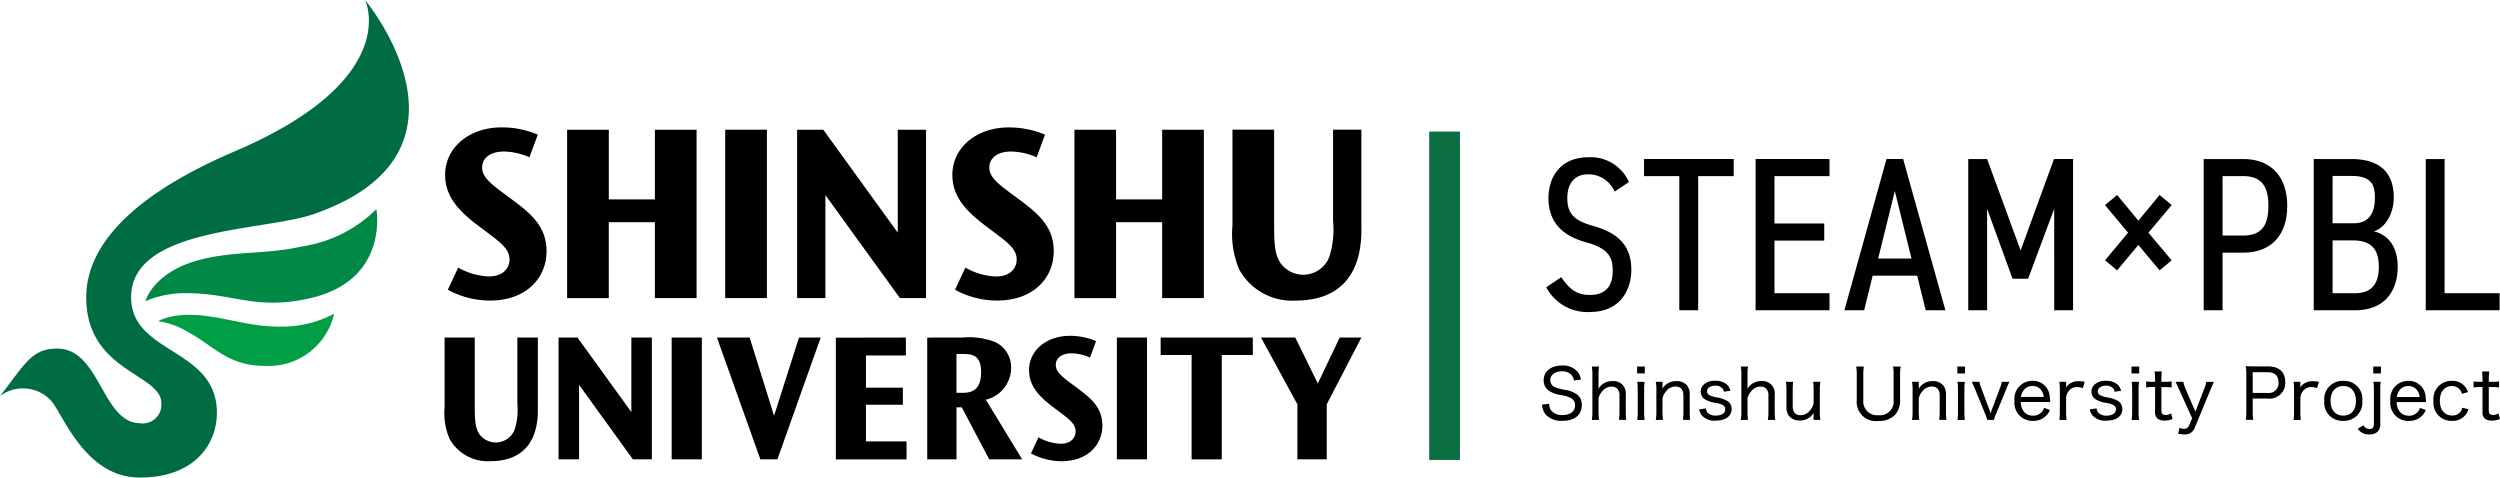
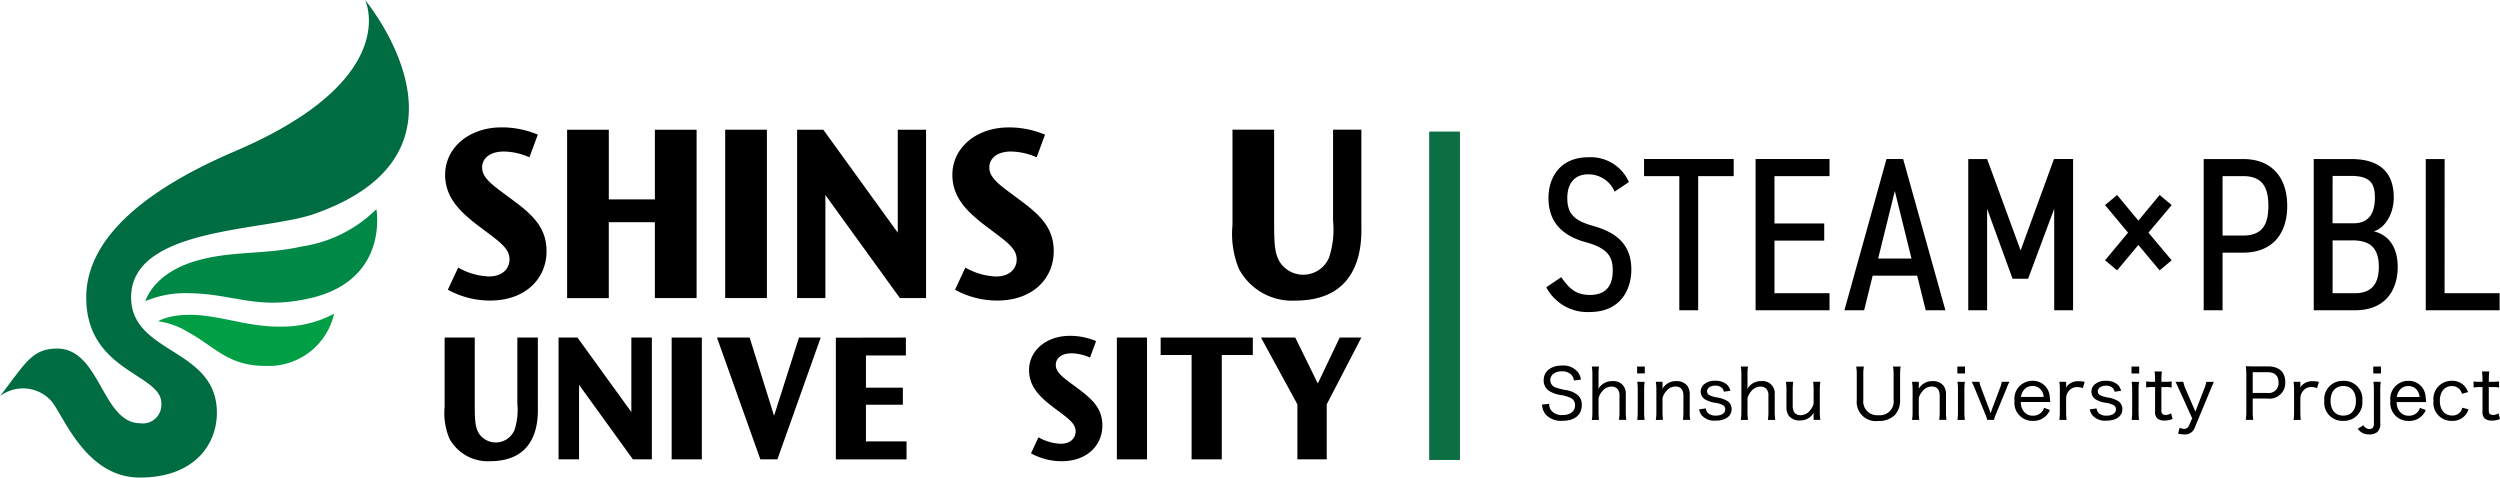
<svg xmlns="http://www.w3.org/2000/svg" width="304.802" height="58.223" viewBox="0 0 304.802 58.223">
  <g id="グループ_582" data-name="グループ 582" transform="translate(-1540 211.226)">
    <g id="グループ_581" data-name="グループ 581">
      <rect id="長方形_308" data-name="長方形 308" width="3.753" height="40.038" transform="translate(1714.247 -195.185)" fill="#0c6f44" />
      <g id="pct_logo" transform="translate(1540 -211.226)">
        <g id="グループ_66" data-name="グループ 66">
          <path id="パス_61" data-name="パス 61" d="M28.659,18.434C15.217,24.175,10.514,30.471,10.514,36.246c0,9.075,9.156,9.3,9.156,12.907A2.275,2.275,0,0,1,17.05,51.6c-4.625-.076-4.831-9.1-10.077-9.1C3.9,42.492,3.085,44.309,0,48.3a4.635,4.635,0,0,1,6.181.508c1.482,1.571,4.124,9.415,10.862,9.415,6.661,0,9.4-4.041,9.4-7.9,0-7.932-10.457-7.112-10.457-14.081,0-8.556,16.206-8.037,22.235-10.13C60,18.565,44.512,0,44.512,0S49.218,9.647,28.659,18.434Z" fill="#006c41" />
          <path id="パス_62" data-name="パス 62" d="M17.273,27.763a12.242,12.242,0,0,0-5.095.975s.9-3.473,6.437-4.987c4.354-1.191,8.1-.659,12.664-1.69a16.264,16.264,0,0,0,9.061-4.545s1.6,8.613-8.031,10.849c-6.609,1.533-9.453-.6-15.037-.6Z" transform="translate(5.549 7.982)" fill="#008946" />
          <path id="パス_63" data-name="パス 63" d="M16.915,28.527a9.545,9.545,0,0,0-3.668-1.33s1.8-1.2,5.949-.636c3.348.456,5.684,1.374,9.438,1.285A13.452,13.452,0,0,0,34.7,26.275a8.175,8.175,0,0,1-8.421,6.361C21.749,32.638,20.126,30.269,16.915,28.527Z" transform="translate(6.036 11.972)" fill="#009e45" />
        </g>
        <g id="グループ_69" data-name="グループ 69" transform="translate(54.17 15.53)">
          <g id="グループ_67" data-name="グループ 67" transform="translate(0.107)">
            <path id="パス_64" data-name="パス 64" d="M47.557,14.32a7.91,7.91,0,0,0-3.109-.707c-1.691,0-2.657.817-2.657,1.949,0,.932.648,1.687,2.312,2.911l1.041.777c2.588,1.9,4.5,3.467,4.5,6.52,0,3.288-2.511,6.012-6.882,6.012a10.658,10.658,0,0,1-5.152-1.319l1.261-2.7A8.2,8.2,0,0,0,42.6,28.844c1.779,0,2.531-1.051,2.531-2.067,0-1.165-.873-1.913-2.54-3.163L41.6,22.87c-2.579-1.917-4.319-3.686-4.319-6.43,0-3.242,2.856-5.772,6.891-5.772a11.262,11.262,0,0,1,4.408.886Z" transform="translate(-37.287 -10.669)" />
            <path id="パス_65" data-name="パス 65" d="M52.583,10.864v8.5H58.2v-8.5h5.086V31.389H58.2V22.144H52.58V31.4H47.5V10.871Z" transform="translate(-32.633 -10.58)" />
            <path id="長方形_43" data-name="長方形 43" d="M60.74,10.864h5.086V31.39H60.74Z" transform="translate(-26.601 -10.58)" />
            <path id="パス_66" data-name="パス 66" d="M69.955,10.864l9.079,12.549V10.864h3.45V31.389H79.293L70.211,18.831V31.389H66.763V10.864Z" transform="translate(-23.856 -10.58)" />
            <path id="パス_67" data-name="パス 67" d="M90.04,14.32a7.942,7.942,0,0,0-3.111-.707c-1.693,0-2.657.817-2.657,1.949,0,.932.648,1.687,2.31,2.911l1.042.777c2.59,1.9,4.5,3.469,4.5,6.52,0,3.288-2.514,6.012-6.881,6.012a10.66,10.66,0,0,1-5.153-1.319l1.259-2.7a8.179,8.179,0,0,0,3.732,1.086c1.779,0,2.528-1.051,2.528-2.067,0-1.165-.873-1.913-2.54-3.163l-.987-.744c-2.581-1.917-4.316-3.686-4.316-6.43,0-3.242,2.853-5.772,6.888-5.772a11.288,11.288,0,0,1,4.408.886Z" transform="translate(-17.93 -10.669)" />
-             <path id="パス_68" data-name="パス 68" d="M95.066,10.864v8.5h5.619v-8.5h5.086V31.389h-5.086V22.144H95.066V31.4H89.992V10.871Z" transform="translate(-13.272 -10.58)" />
            <path id="パス_69" data-name="パス 69" d="M108.323,10.864V22.016c0,2.831.057,4.029.78,5.112a3.414,3.414,0,0,0,5.92-.683,10.878,10.878,0,0,0,.485-4.462V10.863h3.45V22.3c0,1.556.53,9.4-8.045,9.4a7.345,7.345,0,0,1-6.863-3.825,11.162,11.162,0,0,1-.806-5.351V10.863Z" transform="translate(-7.257 -10.581)" />
          </g>
          <g id="グループ_68" data-name="グループ 68" transform="translate(0 25.417)">
            <path id="パス_70" data-name="パス 70" d="M40.926,28.272v8.07c0,2.038.042,2.911.56,3.7a2.475,2.475,0,0,0,4.284-.495,7.891,7.891,0,0,0,.349-3.226V28.272h2.5v8.274c0,1.119.383,6.8-5.823,6.8a5.313,5.313,0,0,1-4.962-2.766,8.073,8.073,0,0,1-.582-3.873V28.273Z" transform="translate(-37.214 -28.065)" />
            <path id="パス_71" data-name="パス 71" d="M49.088,28.273l6.571,9.082V28.273h2.5V43.121H55.847l-6.564-9.083v9.083h-2.5V28.273Z" transform="translate(-32.854 -28.065)" />
            <path id="長方形_44" data-name="長方形 44" d="M56.256,28.272h3.68V43.123h-3.68Z" transform="translate(-28.537 -28.065)" />
            <path id="パス_72" data-name="パス 72" d="M64.034,28.273l2.978,9.535,3.041-9.535H72.7L67.42,43.121H65.34L60.05,28.273Z" transform="translate(-26.808 -28.065)" />
            <path id="パス_73" data-name="パス 73" d="M78.547,28.273v2.183H73.678v3.93h4.5V36.46h-4.5v4.47h4.949v2.2H70.008V28.288Z" transform="translate(-22.271 -28.065)" />
-             <path id="パス_74" data-name="パス 74" d="M81.225,30.294v4.728h.6c.873,0,2.406,0,2.406-2.53,0-2.211-1.269-2.2-2.357-2.2Zm.684-2.009a8.879,8.879,0,0,1,4,.533,3.387,3.387,0,0,1,1.98,3.085,4.01,4.01,0,0,1-3.079,3.962l4.428,7.271H85.221L81.873,36.79h-.642v6.345H77.662V28.288Z" transform="translate(-18.783 -28.078)" />
            <path id="パス_75" data-name="パス 75" d="M93.618,30.776a5.743,5.743,0,0,0-2.249-.515c-1.223,0-1.92.594-1.92,1.415,0,.674.47,1.221,1.67,2.111l.757.558c1.868,1.381,3.253,2.507,3.253,4.716,0,2.38-1.821,4.352-4.978,4.352a7.715,7.715,0,0,1-3.726-.958l.913-1.956a5.872,5.872,0,0,0,2.7.786c1.285,0,1.83-.76,1.83-1.5,0-.843-.635-1.381-1.838-2.288l-.716-.536c-1.866-1.387-3.124-2.67-3.124-4.658,0-2.347,2.067-4.175,4.986-4.175a8.131,8.131,0,0,1,3.188.642Z" transform="translate(-14.897 -28.13)" />
            <path id="長方形_45" data-name="長方形 45" d="M93.546,28.272h3.676V43.123H93.546Z" transform="translate(-11.546 -28.065)" />
            <path id="パス_76" data-name="パス 76" d="M108.449,28.273V30.4h-3.785V43.124h-3.678V30.4H97.213V28.273Z" transform="translate(-9.875 -28.065)" />
            <path id="パス_77" data-name="パス 77" d="M109.795,28.273l2.748,5.6,2.671-5.6h2.639l-4.221,8.141v6.709h-3.578v-6.71l-4.437-8.141Z" transform="translate(-6.045 -28.065)" />
          </g>
        </g>
      </g>
      <g id="グループ_554" data-name="グループ 554" transform="translate(1728 -192.06)">
        <path id="パス_205" data-name="パス 205" d="M.624-4.663a2.158,2.158,0,0,0,.43,1.182,2.522,2.522,0,0,0,2.076.793c1.485,0,2.346-.709,2.346-1.933A1.5,1.5,0,0,0,4.886-5.9a3.1,3.1,0,0,0-1.359-.54,6.41,6.41,0,0,1-1.207-.3.938.938,0,0,1-.684-.9c0-.641.574-1.08,1.407-1.08a1.52,1.52,0,0,1,1.2.464A1.279,1.279,0,0,1,4.52-7.6l.855-.11A2.023,2.023,0,0,0,5-8.624a2.3,2.3,0,0,0-1.933-.8c-1.359,0-2.237.709-2.237,1.8a1.477,1.477,0,0,0,.751,1.342,3.673,3.673,0,0,0,1.182.43,4.4,4.4,0,0,1,1.418.405.938.938,0,0,1,.473.869c0,.743-.582,1.19-1.536,1.19a1.668,1.668,0,0,1-1.367-.557,1.359,1.359,0,0,1-.253-.81ZM7.579-2.8a7.526,7.526,0,0,1-.059-1V-5.44a2.04,2.04,0,0,1,.447-.844A1.451,1.451,0,0,1,9.1-6.857a.952.952,0,0,1,.726.287,1.186,1.186,0,0,1,.245.819v1.958A5.465,5.465,0,0,1,10-2.8h.9a6.822,6.822,0,0,1-.059-.985v-2.13a1.477,1.477,0,0,0-.43-1.185,1.477,1.477,0,0,0-1.186-.426,1.9,1.9,0,0,0-1.73.962c.017-.253.025-.281.025-.414V-8.3a5.781,5.781,0,0,1,.059-1H6.7a5.645,5.645,0,0,1,.07,1v4.515a5.707,5.707,0,0,1-.07,1Zm4.642-6.507v.844h.937v-.844Zm.017,1.865a6.637,6.637,0,0,1,.059,1v2.65a7.7,7.7,0,0,1-.059,1h.9a7.351,7.351,0,0,1-.059-1V-6.435a6.541,6.541,0,0,1,.059-1ZM15.377-2.8a7.525,7.525,0,0,1-.059-1V-5.448a1.87,1.87,0,0,1,.43-.819,1.436,1.436,0,0,1,1.148-.6c.641,0,.971.38.971,1.125v1.95a7.438,7.438,0,0,1-.059.993h.886a6.3,6.3,0,0,1-.059-.985V-5.862A1.852,1.852,0,0,0,18.382-6.9a1.585,1.585,0,0,0-1.376-.625,1.876,1.876,0,0,0-1.7.945,3.463,3.463,0,0,0,.017-.363v-.5H14.5a5.96,5.96,0,0,1,.07,1v2.65a5.831,5.831,0,0,1-.07,1Zm4.406-1.283a1.67,1.67,0,0,0,.287.692,2.04,2.04,0,0,0,1.722.684c1.215,0,1.955-.54,1.955-1.429a1.168,1.168,0,0,0-.473-.937,3.394,3.394,0,0,0-1.342-.464,3.361,3.361,0,0,1-.9-.281.5.5,0,0,1-.281-.447c0-.422.414-.709,1-.709a1.1,1.1,0,0,1,.844.312.822.822,0,0,1,.2.43l.793-.118a1.452,1.452,0,0,0-.456-.785,2.066,2.066,0,0,0-1.393-.43,1.929,1.929,0,0,0-1.393.464,1.151,1.151,0,0,0-.371.844,1.1,1.1,0,0,0,.532.962,3.41,3.41,0,0,0,1.241.414,2.772,2.772,0,0,1,.962.3.547.547,0,0,1,.253.5c0,.464-.447.76-1.139.76a1.381,1.381,0,0,1-.937-.287A.935.935,0,0,1,20.61-4.2ZM25.741-2.8a7.525,7.525,0,0,1-.059-1V-5.44a2.04,2.04,0,0,1,.447-.844,1.451,1.451,0,0,1,1.134-.574.952.952,0,0,1,.726.287,1.186,1.186,0,0,1,.242.819v1.958a5.465,5.465,0,0,1-.068,1h.9A6.822,6.822,0,0,1,29-3.782v-2.13A1.477,1.477,0,0,0,28.573-7.1a1.477,1.477,0,0,0-1.186-.426,1.9,1.9,0,0,0-1.73.962c.017-.253.025-.281.025-.414V-8.3a5.781,5.781,0,0,1,.059-1h-.878a5.645,5.645,0,0,1,.07,1v4.515a5.706,5.706,0,0,1-.07,1Zm7.942-4.64a7.526,7.526,0,0,1,.059,1v1.65a1.87,1.87,0,0,1-.43.819,1.436,1.436,0,0,1-1.148.6c-.641,0-.971-.38-.971-1.125V-6.444a7.437,7.437,0,0,1,.059-1h-.886a6.3,6.3,0,0,1,.062.985v2.076a1.8,1.8,0,0,0,.253,1.03,1.585,1.585,0,0,0,1.376.625,1.9,1.9,0,0,0,1.7-.937,3.463,3.463,0,0,0-.017.363v.5h.827a5.96,5.96,0,0,1-.07-1v-2.65a5.831,5.831,0,0,1,.07-1Zm9.74-1.865a5.65,5.65,0,0,1,.07,1.021v3.055a1.666,1.666,0,0,1-.47,1.374,1.665,1.665,0,0,1-1.37.483,1.675,1.675,0,0,1-1.371-.483A1.675,1.675,0,0,1,39.8-5.229V-8.284a5.361,5.361,0,0,1,.07-1.021h-.937a5.591,5.591,0,0,1,.07,1.021V-5.2a2.33,2.33,0,0,0,.7,1.9,2.33,2.33,0,0,0,1.923.633,2.733,2.733,0,0,0,1.983-.689A2.536,2.536,0,0,0,44.284-5.2V-8.3a5.507,5.507,0,0,1,.07-1Zm3.2,6.507a7.525,7.525,0,0,1-.059-1v-1.65a1.87,1.87,0,0,1,.43-.819,1.436,1.436,0,0,1,1.148-.6c.641,0,.971.38.971,1.125v1.95a7.437,7.437,0,0,1-.059.993h.886a6.3,6.3,0,0,1-.059-.985V-5.862A1.852,1.852,0,0,0,49.626-6.9a1.585,1.585,0,0,0-1.376-.625,1.876,1.876,0,0,0-1.7.945,3.462,3.462,0,0,0,.017-.363v-.5H45.74a5.96,5.96,0,0,1,.07,1v2.65a5.831,5.831,0,0,1-.07,1Zm4.642-6.507v.844H52.2v-.844Zm.017,1.865a6.637,6.637,0,0,1,.059,1v2.65a7.7,7.7,0,0,1-.059,1h.9a7.351,7.351,0,0,1-.059-1V-6.435a6.541,6.541,0,0,1,.059-1Zm1.739,0c.194.405.281.591.414.92L54.64-3.571a4.789,4.789,0,0,1,.27.774h.827A3.672,3.672,0,0,1,56-3.571l1.215-2.946a7.542,7.542,0,0,1,.405-.923h-.937a3.534,3.534,0,0,1-.245.819L55.51-4.148c-.07.186-.127.352-.186.557-.059-.177-.141-.439-.194-.557L54.2-6.621a4.186,4.186,0,0,1-.245-.819Zm9.565,2.462a6.572,6.572,0,0,0-.059-.684,2.045,2.045,0,0,0-2.11-1.9,2.18,2.18,0,0,0-1.641.727,2.18,2.18,0,0,0-.539,1.712,2.189,2.189,0,0,0,.558,1.737,2.189,2.189,0,0,0,1.679.711,2.176,2.176,0,0,0,1.6-.616,2,2,0,0,0,.473-.717l-.709-.262a1.163,1.163,0,0,1-.27.492,1.372,1.372,0,0,1-1.08.464,1.361,1.361,0,0,1-1.145-.54A1.848,1.848,0,0,1,59-4.978Zm-3.562-.616a1.594,1.594,0,0,1,.211-.641A1.3,1.3,0,0,1,60.4-6.928a1.331,1.331,0,0,1,.971.363,1.5,1.5,0,0,1,.422.971ZM66.79-7.44a3.992,3.992,0,0,0-.774-.076A1.772,1.772,0,0,0,64.9-7.17a1.506,1.506,0,0,0-.388.447c.008-.07.008-.084.017-.141V-7.44H63.7a6.564,6.564,0,0,1,.062,1v2.65a6.838,6.838,0,0,1-.062,1h.886a7.268,7.268,0,0,1-.059-1V-5.465a1.453,1.453,0,0,1,.321-.85,1.235,1.235,0,0,1,1.03-.481,1.978,1.978,0,0,1,.692.127Zm.625,3.359a1.67,1.67,0,0,0,.29.692,2.04,2.04,0,0,0,1.722.684c1.215,0,1.958-.54,1.958-1.426a1.168,1.168,0,0,0-.473-.937,3.394,3.394,0,0,0-1.342-.464,3.361,3.361,0,0,1-.9-.281.5.5,0,0,1-.281-.447c0-.422.414-.709,1-.709a1.1,1.1,0,0,1,.844.312.822.822,0,0,1,.2.43l.793-.118a1.452,1.452,0,0,0-.456-.785,2.066,2.066,0,0,0-1.393-.43,1.929,1.929,0,0,0-1.393.464,1.151,1.151,0,0,0-.371.844,1.1,1.1,0,0,0,.532.962,3.41,3.41,0,0,0,1.241.414,2.772,2.772,0,0,1,.962.3.547.547,0,0,1,.253.5c0,.464-.447.76-1.139.76a1.381,1.381,0,0,1-.937-.287.935.935,0,0,1-.284-.594ZM72.5-9.305v.844h.937v-.844Zm.02,1.865a6.639,6.639,0,0,1,.059,1v2.65a7.7,7.7,0,0,1-.059,1h.9a7.351,7.351,0,0,1-.059-1V-6.435a6.54,6.54,0,0,1,.059-1Zm2.794-1.266a8.413,8.413,0,0,1,.059.962v.3h-.329a3.826,3.826,0,0,1-.76-.051v.743a5.345,5.345,0,0,1,.751-.051h.338v2.962a1.1,1.1,0,0,0,.262.861,1.316,1.316,0,0,0,.895.262,2.385,2.385,0,0,0,.979-.194L77.323-3.6a1.187,1.187,0,0,1-.658.2.61.61,0,0,1-.405-.127c-.084-.084-.118-.2-.118-.447V-6.8h.4a4.906,4.906,0,0,1,.852.051V-7.49a5.011,5.011,0,0,1-.861.051h-.388v-.3A7.832,7.832,0,0,1,76.2-8.7ZM79.892-3l-.363.844a.658.658,0,0,1-.616.456,1.229,1.229,0,0,1-.549-.152l-.186.734a3.587,3.587,0,0,0,.743.093,1.252,1.252,0,0,0,1.291-.827l1.9-4.583c.236-.557.38-.895.422-1H81.62a4.732,4.732,0,0,1-.287.928l-1.047,2.7L79.113-6.52a4.547,4.547,0,0,1-.3-.92h-.954c.093.177.093.177.473,1Zm7.455.2a5.644,5.644,0,0,1-.07-1V-5.4h1.809a1.9,1.9,0,0,0,1.556-.5,1.9,1.9,0,0,0,.6-1.521c0-1.215-.751-1.9-2.11-1.9H87.39c-.4,0-.658-.008-.962-.025a6.51,6.51,0,0,1,.07,1V-3.79a5.667,5.667,0,0,1-.07.985Zm-.07-3.283v-2.53h1.809c.878,0,1.336.43,1.336,1.241a1.19,1.19,0,0,1-.358.967,1.19,1.19,0,0,1-.978.325ZM95.346-7.44a3.991,3.991,0,0,0-.774-.076,1.772,1.772,0,0,0-1.114.346,1.506,1.506,0,0,0-.388.447c.008-.07.008-.084.017-.141V-7.44H92.26a6.564,6.564,0,0,1,.059,1v2.65a6.838,6.838,0,0,1-.062,1h.886a7.268,7.268,0,0,1-.059-1V-5.465a1.453,1.453,0,0,1,.321-.85A1.235,1.235,0,0,1,94.431-6.8a1.979,1.979,0,0,1,.692.127Zm2.988,4.76a2.234,2.234,0,0,0,1.707-.7,2.234,2.234,0,0,0,.6-1.746,2.22,2.22,0,0,0-.6-1.747,2.22,2.22,0,0,0-1.717-.684,2.226,2.226,0,0,0-1.718.689,2.226,2.226,0,0,0-.6,1.75A2.226,2.226,0,0,0,96.6-3.362a2.226,2.226,0,0,0,1.729.682Zm0-4.245c.945,0,1.528.692,1.528,1.815s-.582,1.789-1.547,1.789-1.547-.692-1.547-1.806.6-1.8,1.567-1.8Zm3.657-.515a6.561,6.561,0,0,1,.059,1v3.927a1.143,1.143,0,0,1-.1.633.519.519,0,0,1-.456.194.8.8,0,0,1-.709-.456l-.7.422a1.556,1.556,0,0,0,1.376.692,1.453,1.453,0,0,0,1.013-.3,1.342,1.342,0,0,0,.352-1.125V-6.444a6.639,6.639,0,0,1,.059-1ZM101.974-9.3v.844h.937V-9.3Zm6.437,4.327a6.57,6.57,0,0,0-.059-.684,2.045,2.045,0,0,0-2.11-1.9,2.18,2.18,0,0,0-1.641.727,2.18,2.18,0,0,0-.539,1.712,2.189,2.189,0,0,0,.557,1.738,2.189,2.189,0,0,0,1.681.711,2.176,2.176,0,0,0,1.6-.616,2,2,0,0,0,.473-.717l-.709-.262a1.163,1.163,0,0,1-.27.492,1.372,1.372,0,0,1-1.08.464,1.361,1.361,0,0,1-1.148-.54,1.848,1.848,0,0,1-.338-1.125Zm-3.562-.616a1.594,1.594,0,0,1,.211-.641,1.3,1.3,0,0,1,1.165-.692,1.331,1.331,0,0,1,.971.363,1.5,1.5,0,0,1,.422.971Zm8.685-.6a2.223,2.223,0,0,0-.3-.563,1.969,1.969,0,0,0-1.7-.81,2.211,2.211,0,0,0-1.665.73,2.211,2.211,0,0,0-.555,1.732,2.193,2.193,0,0,0,.574,1.723,2.193,2.193,0,0,0,1.676.7,2,2,0,0,0,1.674-.748,2.212,2.212,0,0,0,.346-.667l-.751-.186a1.747,1.747,0,0,1-.177.422,1.215,1.215,0,0,1-1.063.523c-.92,0-1.5-.692-1.5-1.781,0-1.106.563-1.806,1.469-1.806a1.221,1.221,0,0,1,1.224.945Zm1.7-2.512a8.413,8.413,0,0,1,.059.962v.3h-.329a3.826,3.826,0,0,1-.76-.051v.743a5.345,5.345,0,0,1,.751-.051h.338v2.962a1.1,1.1,0,0,0,.262.861,1.316,1.316,0,0,0,.895.262,2.385,2.385,0,0,0,.976-.194L117.24-3.6a1.187,1.187,0,0,1-.658.2.61.61,0,0,1-.405-.127c-.084-.084-.118-.2-.118-.447V-6.8h.4a4.906,4.906,0,0,1,.852.051V-7.49a5.011,5.011,0,0,1-.861.051h-.388v-.3a7.829,7.829,0,0,1,.059-.962Z" transform="translate(-0.624 34.825)" />
        <path id="パス_204" data-name="パス 204" d="M11.444-23.508A5.084,5.084,0,0,0,6.5-26.528c-3.394,0-4.864,2.4-4.864,4.971,0,3.074,1.844,4.65,4.6,5.4,2.726.748,3.235,1.844,3.235,3.446,0,1.417-.481,2.967-2.78,2.967-1.684,0-2.512-.748-3.5-2.165l-1.823,1.23A5.665,5.665,0,0,0,6.687-7.662c3.742,0,5.051-2.753,5.051-5.158,0-3.047-1.764-4.517-4.6-5.319-2.272-.641-3.207-1.417-3.207-3.421,0-1.817.935-2.884,2.512-2.884A3.443,3.443,0,0,1,9.7-22.334Zm1.844-2.806v2.085h4.3V-7.873h2.3V-24.229h4.33v-2.085Zm13.6,0V-7.873H35.9V-9.957H29.19v-6.414h6.067v-2.085H29.19v-5.773H35.9v-2.085ZM40.121-7.873l1.042-4.22h5.425l1.042,4.22h2.4L44.879-26.314H42.848L37.716-7.873Zm3.742-14.539,2.031,8.229H41.832Zm11.253-3.9h-2.3V-7.873h2.3V-20.247l3.1,8.526h1.9l3.18-8.526V-7.873h2.3V-26.314H63.267L59.2-15.169ZM76.15-21.931,73.558-18.8l-2.592-3.127L69.494-20.7,72.3-17.334l-2.806,3.368,1.47,1.229,2.592-3.1,2.592,3.1,1.47-1.229-2.833-3.368L77.619-20.7ZM86.332-14.9c3.421,0,5.372-2.138,5.372-5.693,0-3.581-1.978-5.719-5.372-5.719H81.521V-7.873h2.3V-14.9Zm-2.511-2.085v-7.244h2.512c2.325,0,3.074,1.336,3.074,3.635,0,2.272-.748,3.608-3.074,3.608Zm11.117-9.328v18.44h5.025c3.849,0,5.212-2.619,5.212-5.292,0-2.352-1.069-3.9-2.913-4.33,1.416-.428,2.432-2.192,2.432-4.116,0-3.074-1.711-4.7-5.185-4.7Zm2.3,9.917h2.4c2.272,0,3.235,1.016,3.235,3.235,0,2-.829,3.207-2.913,3.207H97.237Zm0-7.858H99.51c2.4,0,2.884,1.016,2.884,2.646,0,1.817-.668,3.127-2.592,3.127H97.233Zm13.657-2.058h-2.3v18.44H117.6V-9.957h-6.708Z" transform="translate(-0.845 26.536)" />
      </g>
    </g>
  </g>
</svg>